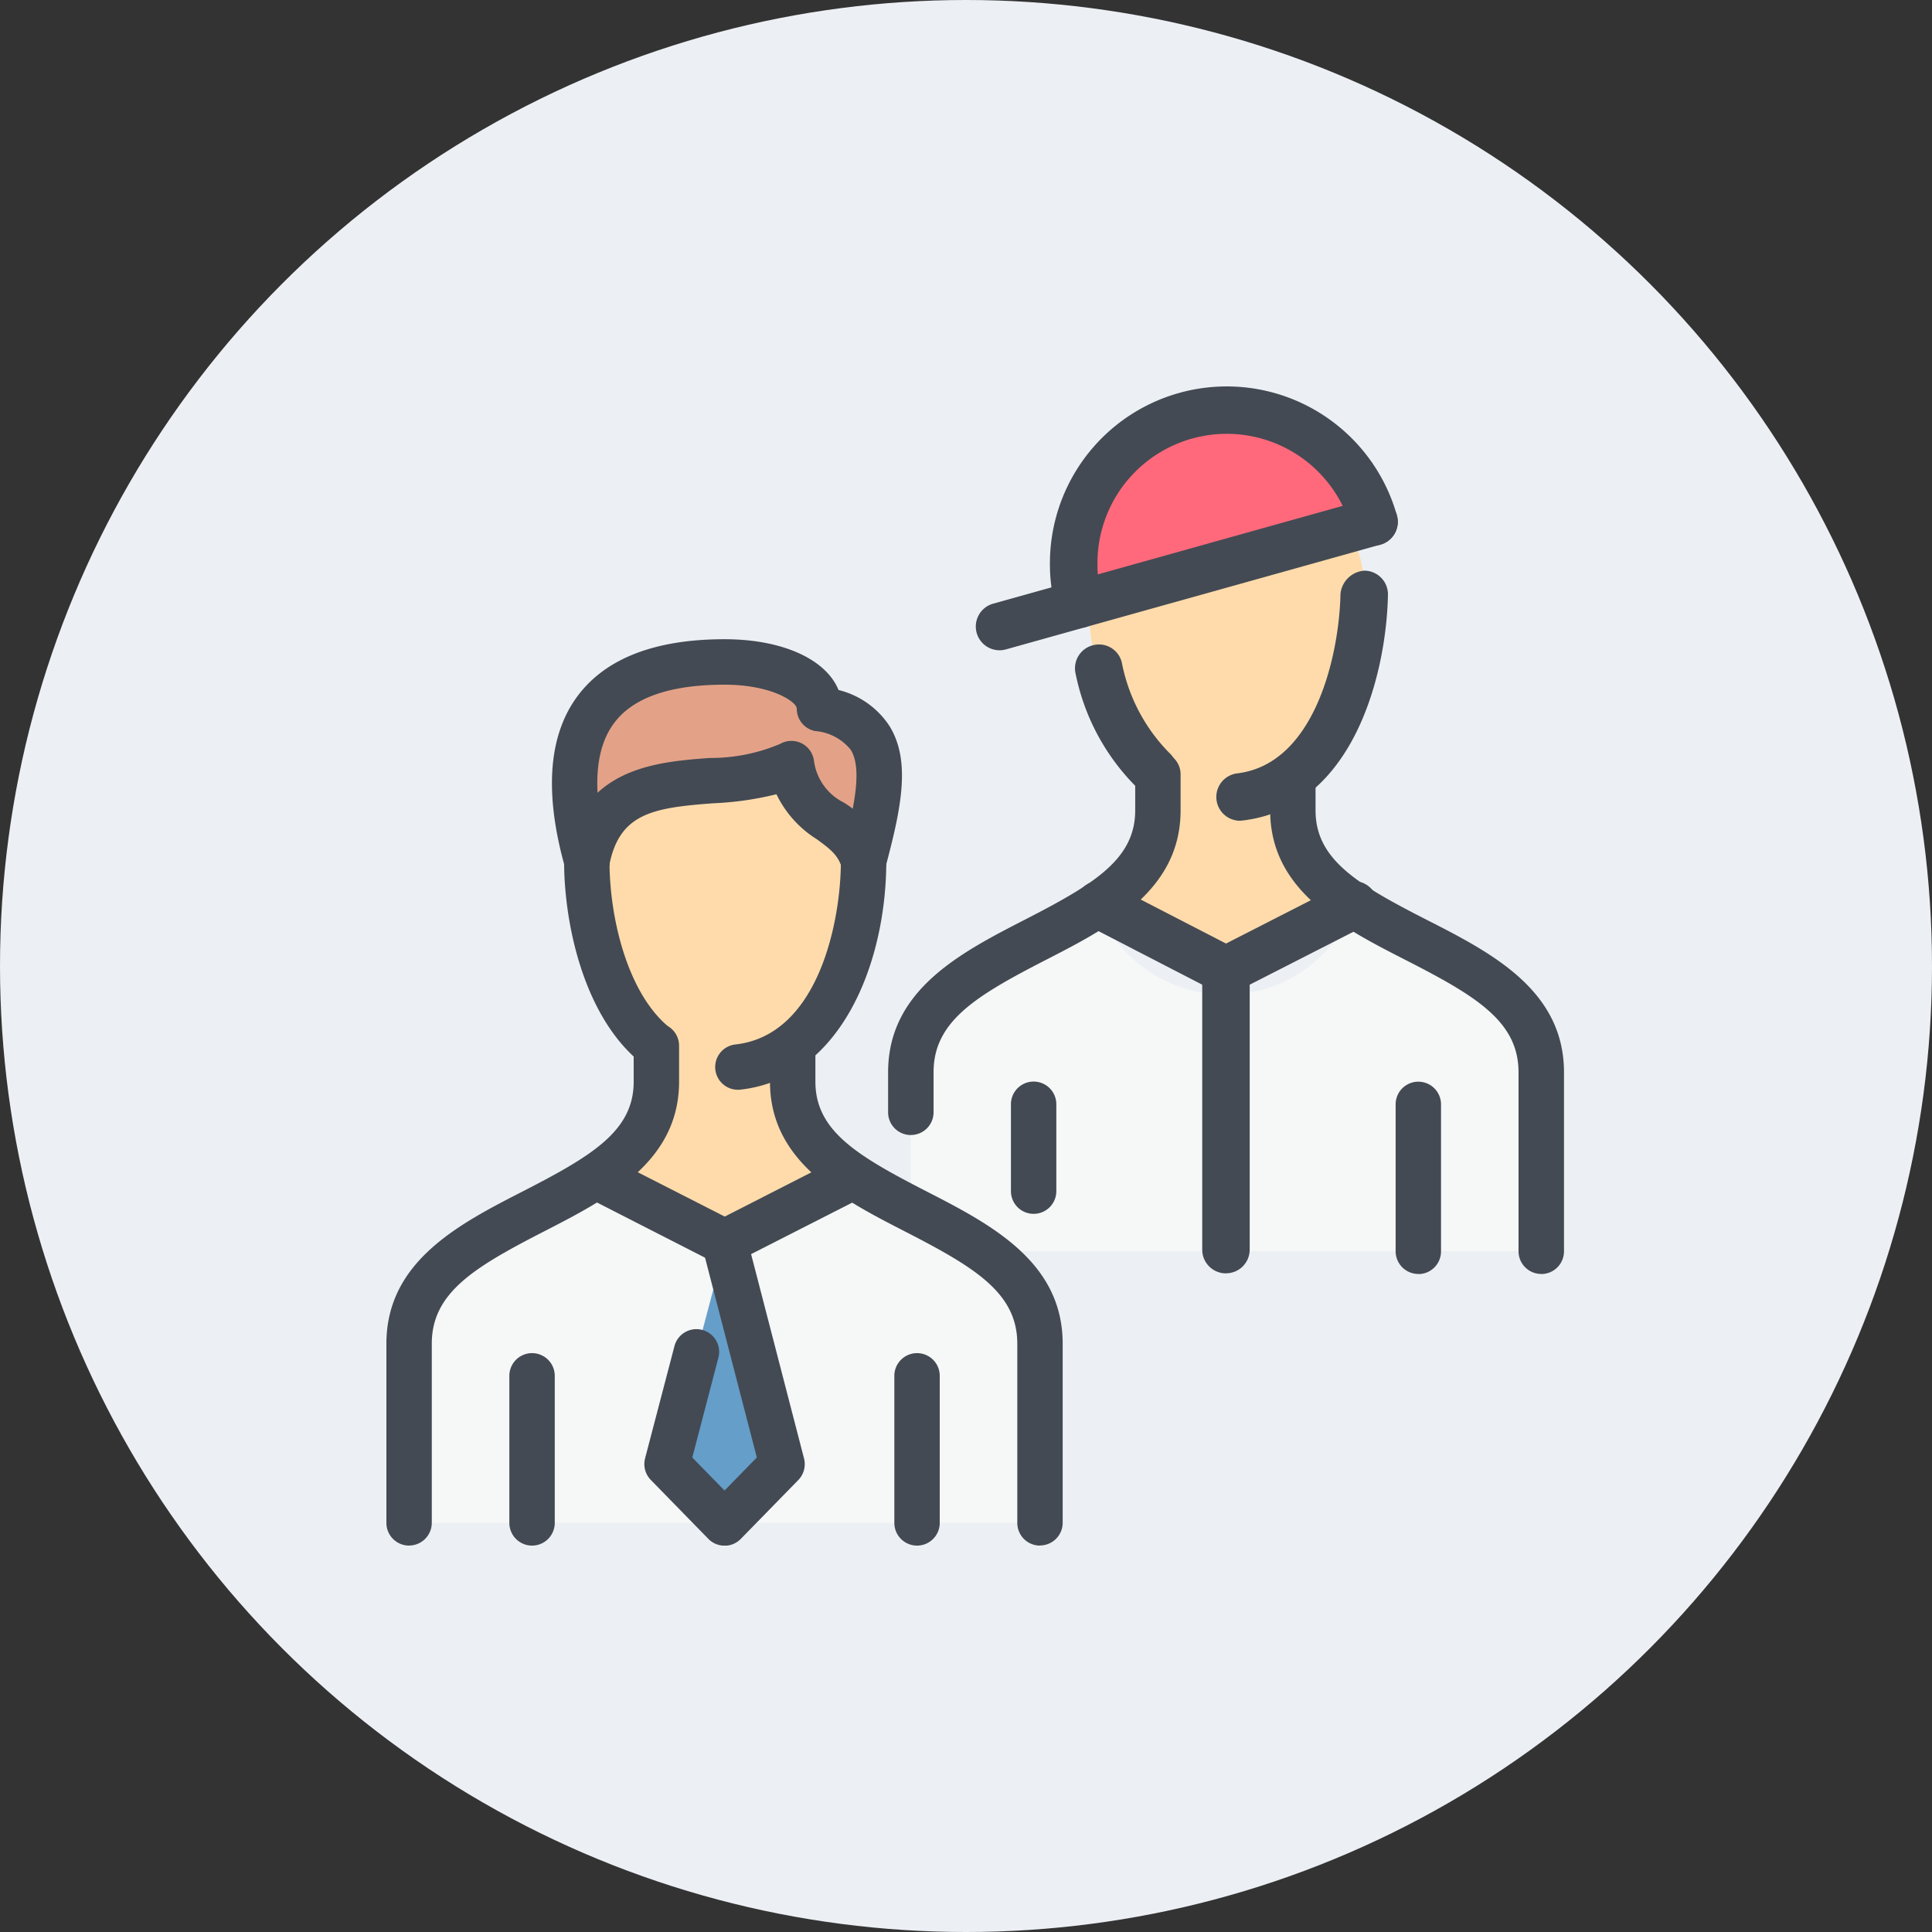
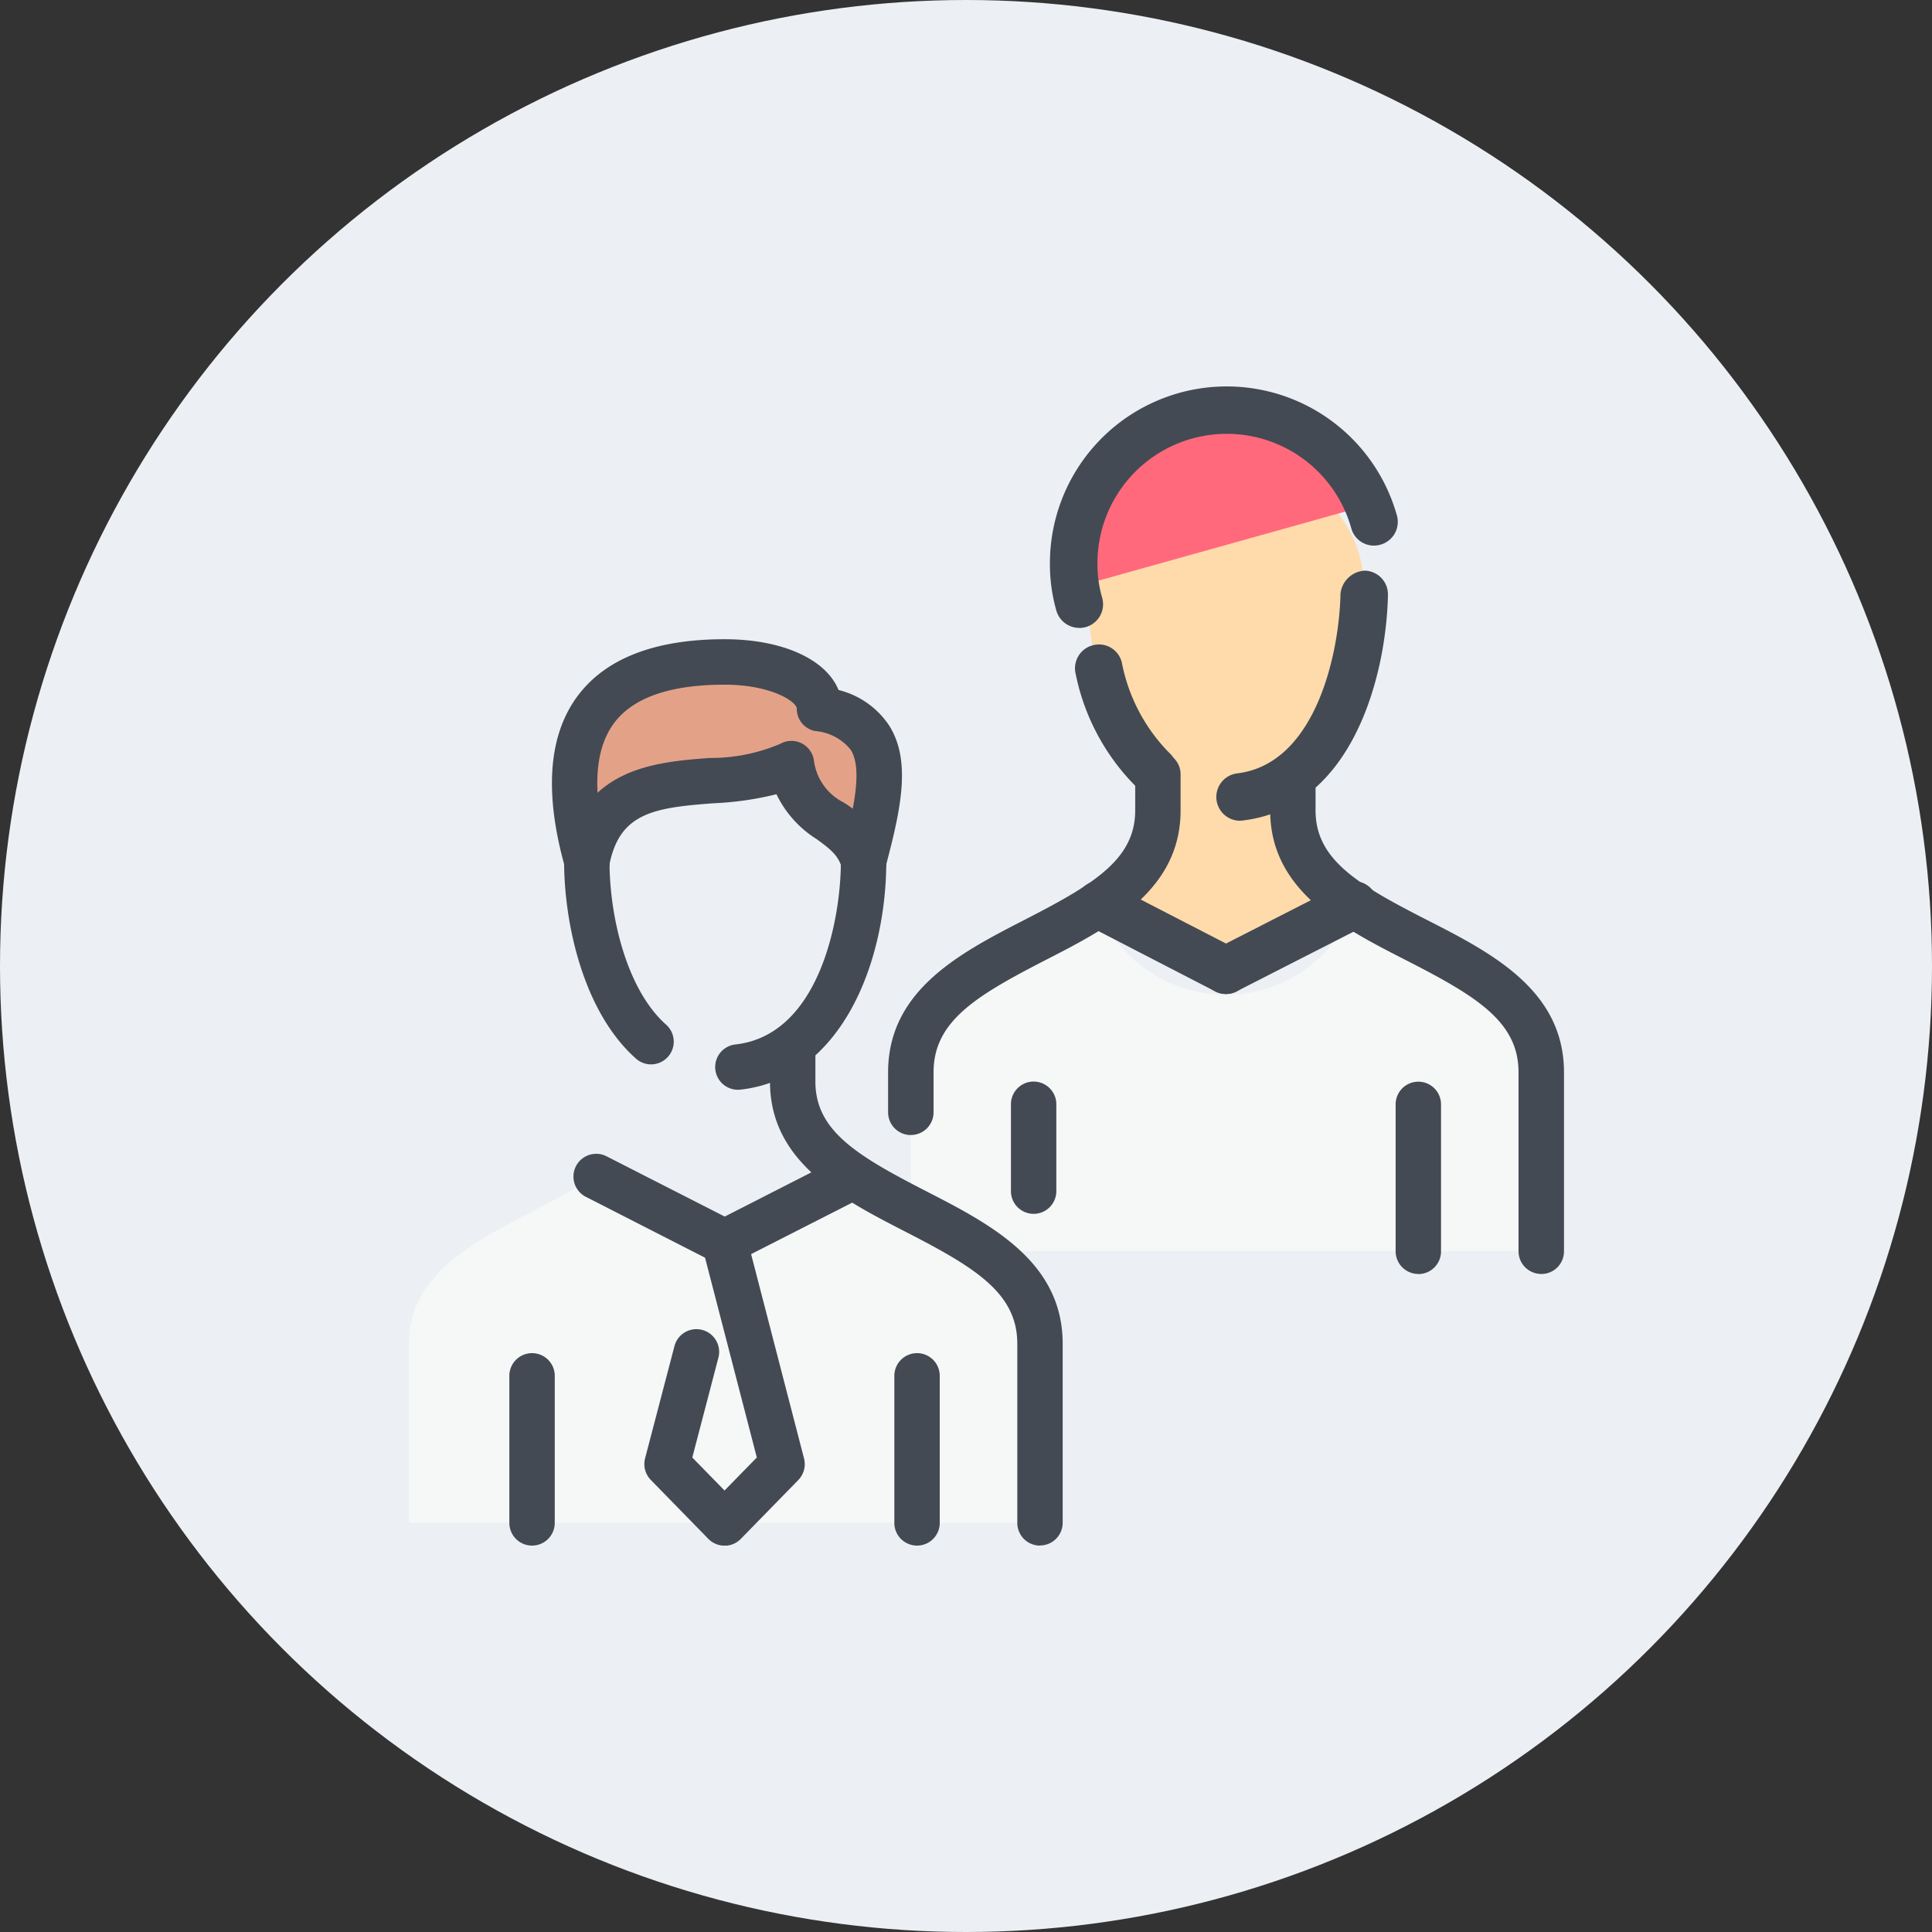
<svg xmlns="http://www.w3.org/2000/svg" width="100" height="100" viewBox="0 0 100 100">
  <rect x="0" y="0" width="100" height="100" fill="#333333" stroke="none" />
  <defs>
    <clipPath id="clip-path">
      <rect id="長方形_1879" data-name="長方形 1879" width="60.951" height="60" fill="none" />
    </clipPath>
  </defs>
  <g id="icon-procedure-agent-01" transform="translate(-145 -3037)">
    <circle id="楕円形_508" data-name="楕円形 508" cx="50" cy="50" r="50" transform="translate(145 3037)" fill="#ecf0f4" />
    <g id="グループ_16270" data-name="グループ 16270" transform="translate(165 3057)">
      <g id="グループ_16269" data-name="グループ 16269" clip-path="url(#clip-path)">
        <path id="パス_9923" data-name="パス 9923" d="M350.443,38.276c-4.01,0-7.19,2.558-7.19,6.5,0,3.318.967,7.4,3.664,9.541v1.867c0,2.282-1.379,3.733-3.182,4.908l6.706,3.457,6.638-3.457c-1.8-1.175-3.182-2.628-3.182-4.908V54.315c2.765-2.074,3.664-6.568,3.664-9.541,0-3.941-3.182-6.5-7.121-6.5" transform="translate(-306.954 -34.228)" fill="#ffdbab" fill-rule="evenodd" />
        <path id="パス_9924" data-name="パス 9924" d="M342.621,27.868a7.411,7.411,0,0,1,14.055-3.232L342.648,28.56c-.017-.22-.027-.449-.027-.693" transform="translate(-306.389 -18.339)" fill="#ff697b" />
        <path id="パス_9925" data-name="パス 9925" d="M256.65,271.9h32.631V262.64c0-4.774-5.877-6.153-9.679-8.642a7.108,7.108,0,0,1-6.638,4.632A7.193,7.193,0,0,1,266.258,254c-3.733,2.489-9.61,3.872-9.61,8.642Z" transform="translate(-229.507 -227.138)" fill="#f6f7f7" fill-rule="evenodd" />
        <path id="パス_9926" data-name="パス 9926" d="M246.737,198.612a1.174,1.174,0,0,1-1.174-1.174h0v-2.074c0-4.261,3.761-6.193,7.081-7.9,3.552-1.825,5.709-3.116,5.709-5.654v-1.866a1.174,1.174,0,1,1,2.349-.007v1.873c0,4.157-3.713,6.065-6.986,7.744-3.607,1.855-5.8,3.172-5.8,5.807v2.074a1.174,1.174,0,0,1-1.173,1.175h0" transform="translate(-219.595 -159.863)" fill="#434a53" />
        <path id="パス_9927" data-name="パス 9927" d="M446.587,205.812a1.174,1.174,0,0,1-1.174-1.174h0v-9.264c0-2.634-2.205-3.951-5.834-5.806-3.289-1.68-7.021-3.586-7.021-7.744v-1.866a1.174,1.174,0,1,1,2.349-.007v1.873c0,2.537,2.169,3.828,5.742,5.653,3.337,1.7,7.117,3.634,7.117,7.9v9.264a1.174,1.174,0,0,1-1.173,1.175h0" transform="translate(-386.814 -159.873)" fill="#434a53" />
        <path id="パス_9928" data-name="パス 9928" d="M306.855,347.09a1.174,1.174,0,0,1-1.174-1.174h0v-4.494a1.174,1.174,0,0,1,2.349-.007v4.5a1.174,1.174,0,0,1-1.173,1.175Z" transform="translate(-273.355 -304.262)" fill="#434a53" />
        <path id="パス_9929" data-name="パス 9929" d="M495.153,350.211a1.174,1.174,0,0,1-1.174-1.174h0v-7.6a1.174,1.174,0,0,1,2.349-.007v7.612a1.174,1.174,0,0,1-1.173,1.175Z" transform="translate(-441.741 -304.271)" fill="#434a53" />
        <path id="パス_9930" data-name="パス 9930" d="M345.568,103.127a1.231,1.231,0,0,1-.142-2.452c4.1-.488,5.293-6.289,5.351-9.287a1.334,1.334,0,0,1,1.251-1.206,1.228,1.228,0,0,1,1.206,1.25v0c-.077,4.016-1.746,10.994-7.519,11.682a1.406,1.406,0,0,1-.148.01m-4.482-1.379a1.209,1.209,0,0,1-.822-.318,11.462,11.462,0,0,1-3.191-5.892,1.232,1.232,0,0,1,.894-1.493,1.215,1.215,0,0,1,1.485.864l.008.031a9.124,9.124,0,0,0,2.449,4.668,1.228,1.228,0,0,1-.822,2.14" transform="translate(-301.394 -80.645)" fill="#434a53" />
        <path id="パス_9931" data-name="パス 9931" d="M326.275,12.5a1.23,1.23,0,0,1-1.179-.877,8.692,8.692,0,0,1-.338-2.523A9.15,9.15,0,0,1,342.72,6.689a1.226,1.226,0,0,1-.86,1.506h0a1.214,1.214,0,0,1-1.5-.835l-.008-.03a6.693,6.693,0,0,0-13.134,1.776,6.194,6.194,0,0,0,.239,1.817,1.228,1.228,0,0,1-.824,1.53h0a1.214,1.214,0,0,1-.354.052" transform="translate(-290.414 -0.001)" fill="#434a53" />
-         <path id="パス_9932" data-name="パス 9932" d="M289.729,62.5a1.229,1.229,0,0,1-.331-2.413l19.382-5.423a1.229,1.229,0,1,1,.663,2.367l-19.382,5.423a1.218,1.218,0,0,1-.331.046" transform="translate(-257.991 -48.842)" fill="#434a53" />
        <path id="パス_9933" data-name="パス 9933" d="M344.912,247.905a1.2,1.2,0,0,1-.563-.139l-6.577-3.395a1.228,1.228,0,0,1,1.127-2.182l6.577,3.395a1.23,1.23,0,0,1-.563,2.322" transform="translate(-301.457 -216.456)" fill="#434a53" />
        <path id="パス_9934" data-name="パス 9934" d="M400.531,247.9a1.229,1.229,0,0,1-.558-2.324l6.651-3.395a1.228,1.228,0,0,1,1.116,2.187l-6.651,3.395a1.206,1.206,0,0,1-.558.137" transform="translate(-357.077 -216.452)" fill="#434a53" />
-         <path id="パス_9935" data-name="パス 9935" d="M400.536,291.041a1.226,1.226,0,0,1-1.228-1.224V275.351a1.228,1.228,0,1,1,2.457-.005V289.81a1.226,1.226,0,0,1-1.224,1.228h0" transform="translate(-357.081 -245.132)" fill="#434a53" />
        <path id="パス_9936" data-name="パス 9936" d="M11.1,404.13v-9.271c0-4.774,5.881-6.158,9.686-8.718L27.5,389.6l6.642-3.459c3.805,2.56,9.686,3.944,9.686,8.718v9.271Z" transform="translate(-9.931 -345.307)" fill="#f6f7f7" fill-rule="evenodd" />
-         <path id="パス_9937" data-name="パス 9937" d="M140.421,418.854l2.975,11.485-2.975,3.044-3.044-3.044Z" transform="translate(-122.85 -374.56)" fill="#659ec9" fill-rule="evenodd" />
-         <path id="パス_9938" data-name="パス 9938" d="M105.317,170.235c-4.013,0-7.2,2.56-7.2,6.5,0,3.321.969,7.4,3.667,9.548v1.868c0,2.283-1.384,3.736-3.183,4.912l6.711,3.459,6.642-3.459c-1.8-1.176-3.183-2.629-3.183-4.912v-1.868c2.767-2.076,3.667-6.573,3.667-9.548,0-3.944-3.183-6.5-7.126-6.5" transform="translate(-87.745 -152.233)" fill="#ffdbab" fill-rule="evenodd" />
+         <path id="パス_9937" data-name="パス 9937" d="M140.421,418.854Z" transform="translate(-122.85 -374.56)" fill="#659ec9" fill-rule="evenodd" />
        <path id="パス_9939" data-name="パス 9939" d="M92.754,145.215c-1.868-6.642.346-10.309,7.2-10.309,2.56,0,4.912.969,4.843,2.491,3.944.692,3.459,3.667,2.283,7.818-.623-2.352-3.321-2.007-3.667-5.051-3.252,1.868-9.548-.692-10.655,5.051" transform="translate(-82.378 -120.64)" fill="#e3a288" fill-rule="evenodd" />
        <path id="パス_9940" data-name="パス 9940" d="M95.994,234.272a1.176,1.176,0,0,1-.126-2.345c4.317-.479,5.458-6.414,5.458-9.486a1.175,1.175,0,1,1,2.35,0c0,5.29-2.362,11.248-7.551,11.824a1.178,1.178,0,0,1-.131.007M91.5,232.958a1.172,1.172,0,0,1-.782-.3C87.976,230.223,87,225.632,87,222.441a1.175,1.175,0,1,1,2.35,0c0,2.916.906,6.663,2.929,8.461a1.176,1.176,0,0,1-.782,2.056" transform="translate(-77.802 -197.866)" fill="#434a53" />
-         <path id="パス_9941" data-name="パス 9941" d="M1.175,338.612A1.175,1.175,0,0,1,0,337.435v-9.271c0-4.264,3.764-6.2,7.086-7.9,3.554-1.826,5.713-3.117,5.713-5.658v-1.868a1.175,1.175,0,1,1,2.35,0V314.6c0,4.161-3.714,6.068-6.989,7.75-3.616,1.856-5.811,3.174-5.811,5.811v9.271a1.175,1.175,0,0,1-1.175,1.176" transform="translate(0 -278.612)" fill="#434a53" />
        <path id="パス_9942" data-name="パス 9942" d="M201.732,338.612a1.175,1.175,0,0,1-1.175-1.176v-9.271c0-2.637-2.2-3.956-5.811-5.811-3.275-1.683-6.989-3.59-6.989-7.75v-1.868a1.175,1.175,0,1,1,2.35,0V314.6c0,2.541,2.16,3.832,5.713,5.658,3.323,1.705,7.086,3.64,7.086,7.9v9.271a1.175,1.175,0,0,1-1.175,1.176" transform="translate(-167.902 -278.612)" fill="#434a53" />
        <path id="パス_9943" data-name="パス 9943" d="M61.357,483.121a1.175,1.175,0,0,1-1.175-1.176v-7.611a1.175,1.175,0,1,1,2.35,0v7.611a1.175,1.175,0,0,1-1.175,1.176" transform="translate(-53.818 -423.121)" fill="#434a53" />
        <path id="パス_9944" data-name="パス 9944" d="M249.79,483.121a1.175,1.175,0,0,1-1.175-1.176v-7.611a1.175,1.175,0,1,1,2.35,0v7.611a1.175,1.175,0,0,1-1.175,1.176" transform="translate(-222.324 -423.121)" fill="#434a53" />
        <path id="パス_9945" data-name="パス 9945" d="M99.387,381.421a1.174,1.174,0,0,1-.534-.129L92.21,377.9a1.176,1.176,0,1,1,1.068-2.1l6.643,3.389a1.176,1.176,0,0,1-.534,2.224" transform="translate(-81.884 -335.951)" fill="#434a53" />
        <path id="パス_9946" data-name="パス 9946" d="M155.563,381.43a1.176,1.176,0,0,1-.534-2.224l6.643-3.389a1.176,1.176,0,1,1,1.068,2.1L156.1,381.3a1.174,1.174,0,0,1-.534.129" transform="translate(-138.06 -335.96)" fill="#434a53" />
        <path id="パス_9947" data-name="パス 9947" d="M130.414,424.6a1.176,1.176,0,0,1-.841-.354L126.6,421.2a1.177,1.177,0,0,1-.3-1.12l1.521-5.811a1.175,1.175,0,1,1,2.274.6l-1.351,5.168,1.669,1.708,1.671-1.709-2.81-10.844a1.177,1.177,0,0,1,2.279-.589l2.975,11.485a1.178,1.178,0,0,1-.3,1.117l-2.975,3.045a1.177,1.177,0,0,1-.841.354" transform="translate(-112.911 -364.596)" fill="#434a53" />
        <path id="パス_9948" data-name="パス 9948" d="M82.83,136.441a1.176,1.176,0,0,1-1.132-.858c-1.089-3.876-.86-6.873.682-8.908,1.456-1.921,4-2.9,7.577-2.9,3.008,0,5.253,1.042,5.9,2.628a4.407,4.407,0,0,1,2.624,1.846c1.142,1.822.615,4.284-.191,7.314a1.177,1.177,0,1,1-2.274-.605c.613-2.3,1.108-4.443.472-5.46a2.633,2.633,0,0,0-1.842-.97,1.175,1.175,0,0,1-.951-1.155c0-.361-1.311-1.245-3.738-1.245-2.8,0-4.715.66-5.7,1.964-1.075,1.416-1.173,3.721-.293,6.85a1.175,1.175,0,0,1-.815,1.45,1.162,1.162,0,0,1-.317.044" transform="translate(-72.454 -110.689)" fill="#434a53" />
        <path id="パス_9949" data-name="パス 9949" d="M102.485,180.9a1.174,1.174,0,0,1-1.127-.845c-.191-.644-.6-.964-1.3-1.473a5.609,5.609,0,0,1-2.083-2.325,16.522,16.522,0,0,1-3.28.468c-3.082.232-4.851.5-5.375,3.221a1.177,1.177,0,0,1-2.312-.446c.894-4.622,4.717-4.91,7.508-5.121a9.184,9.184,0,0,0,3.647-.727,1.176,1.176,0,0,1,1.752.862,2.831,2.831,0,0,0,1.525,2.162,4.983,4.983,0,0,1,2.174,2.716,1.175,1.175,0,0,1-1.127,1.508" transform="translate(-77.786 -155.147)" fill="#434a53" />
      </g>
    </g>
  </g>
</svg>